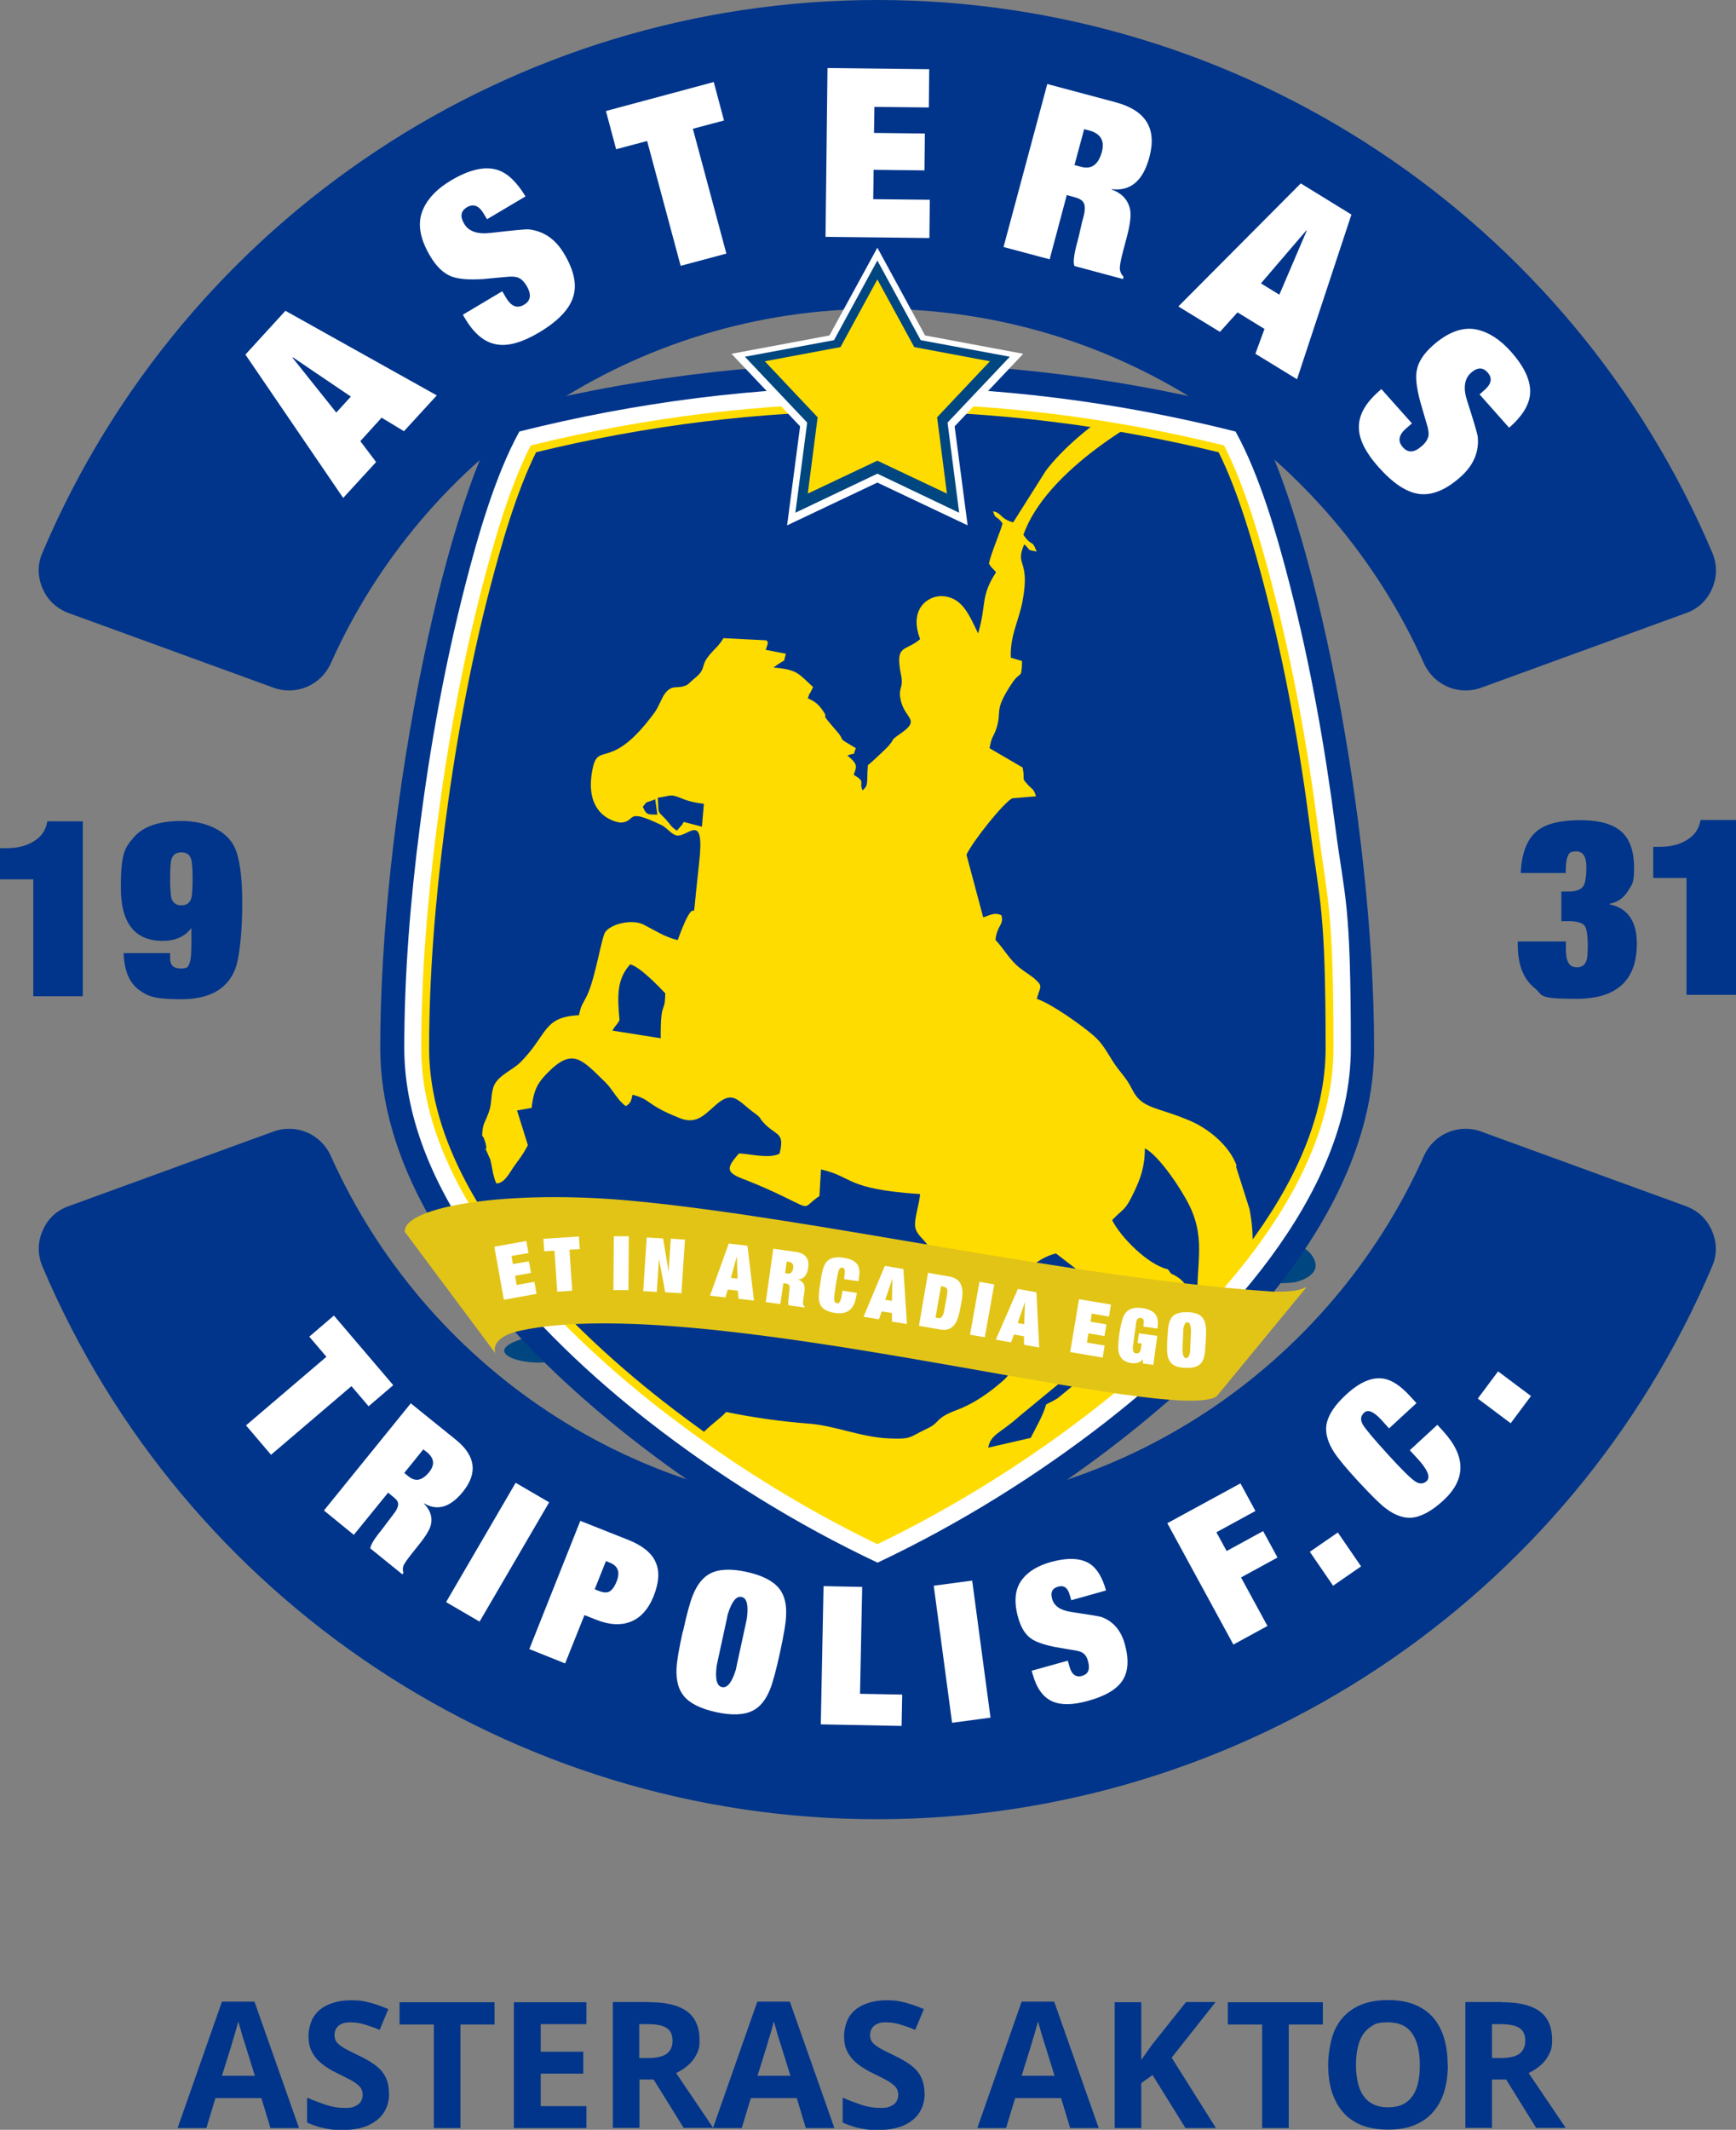
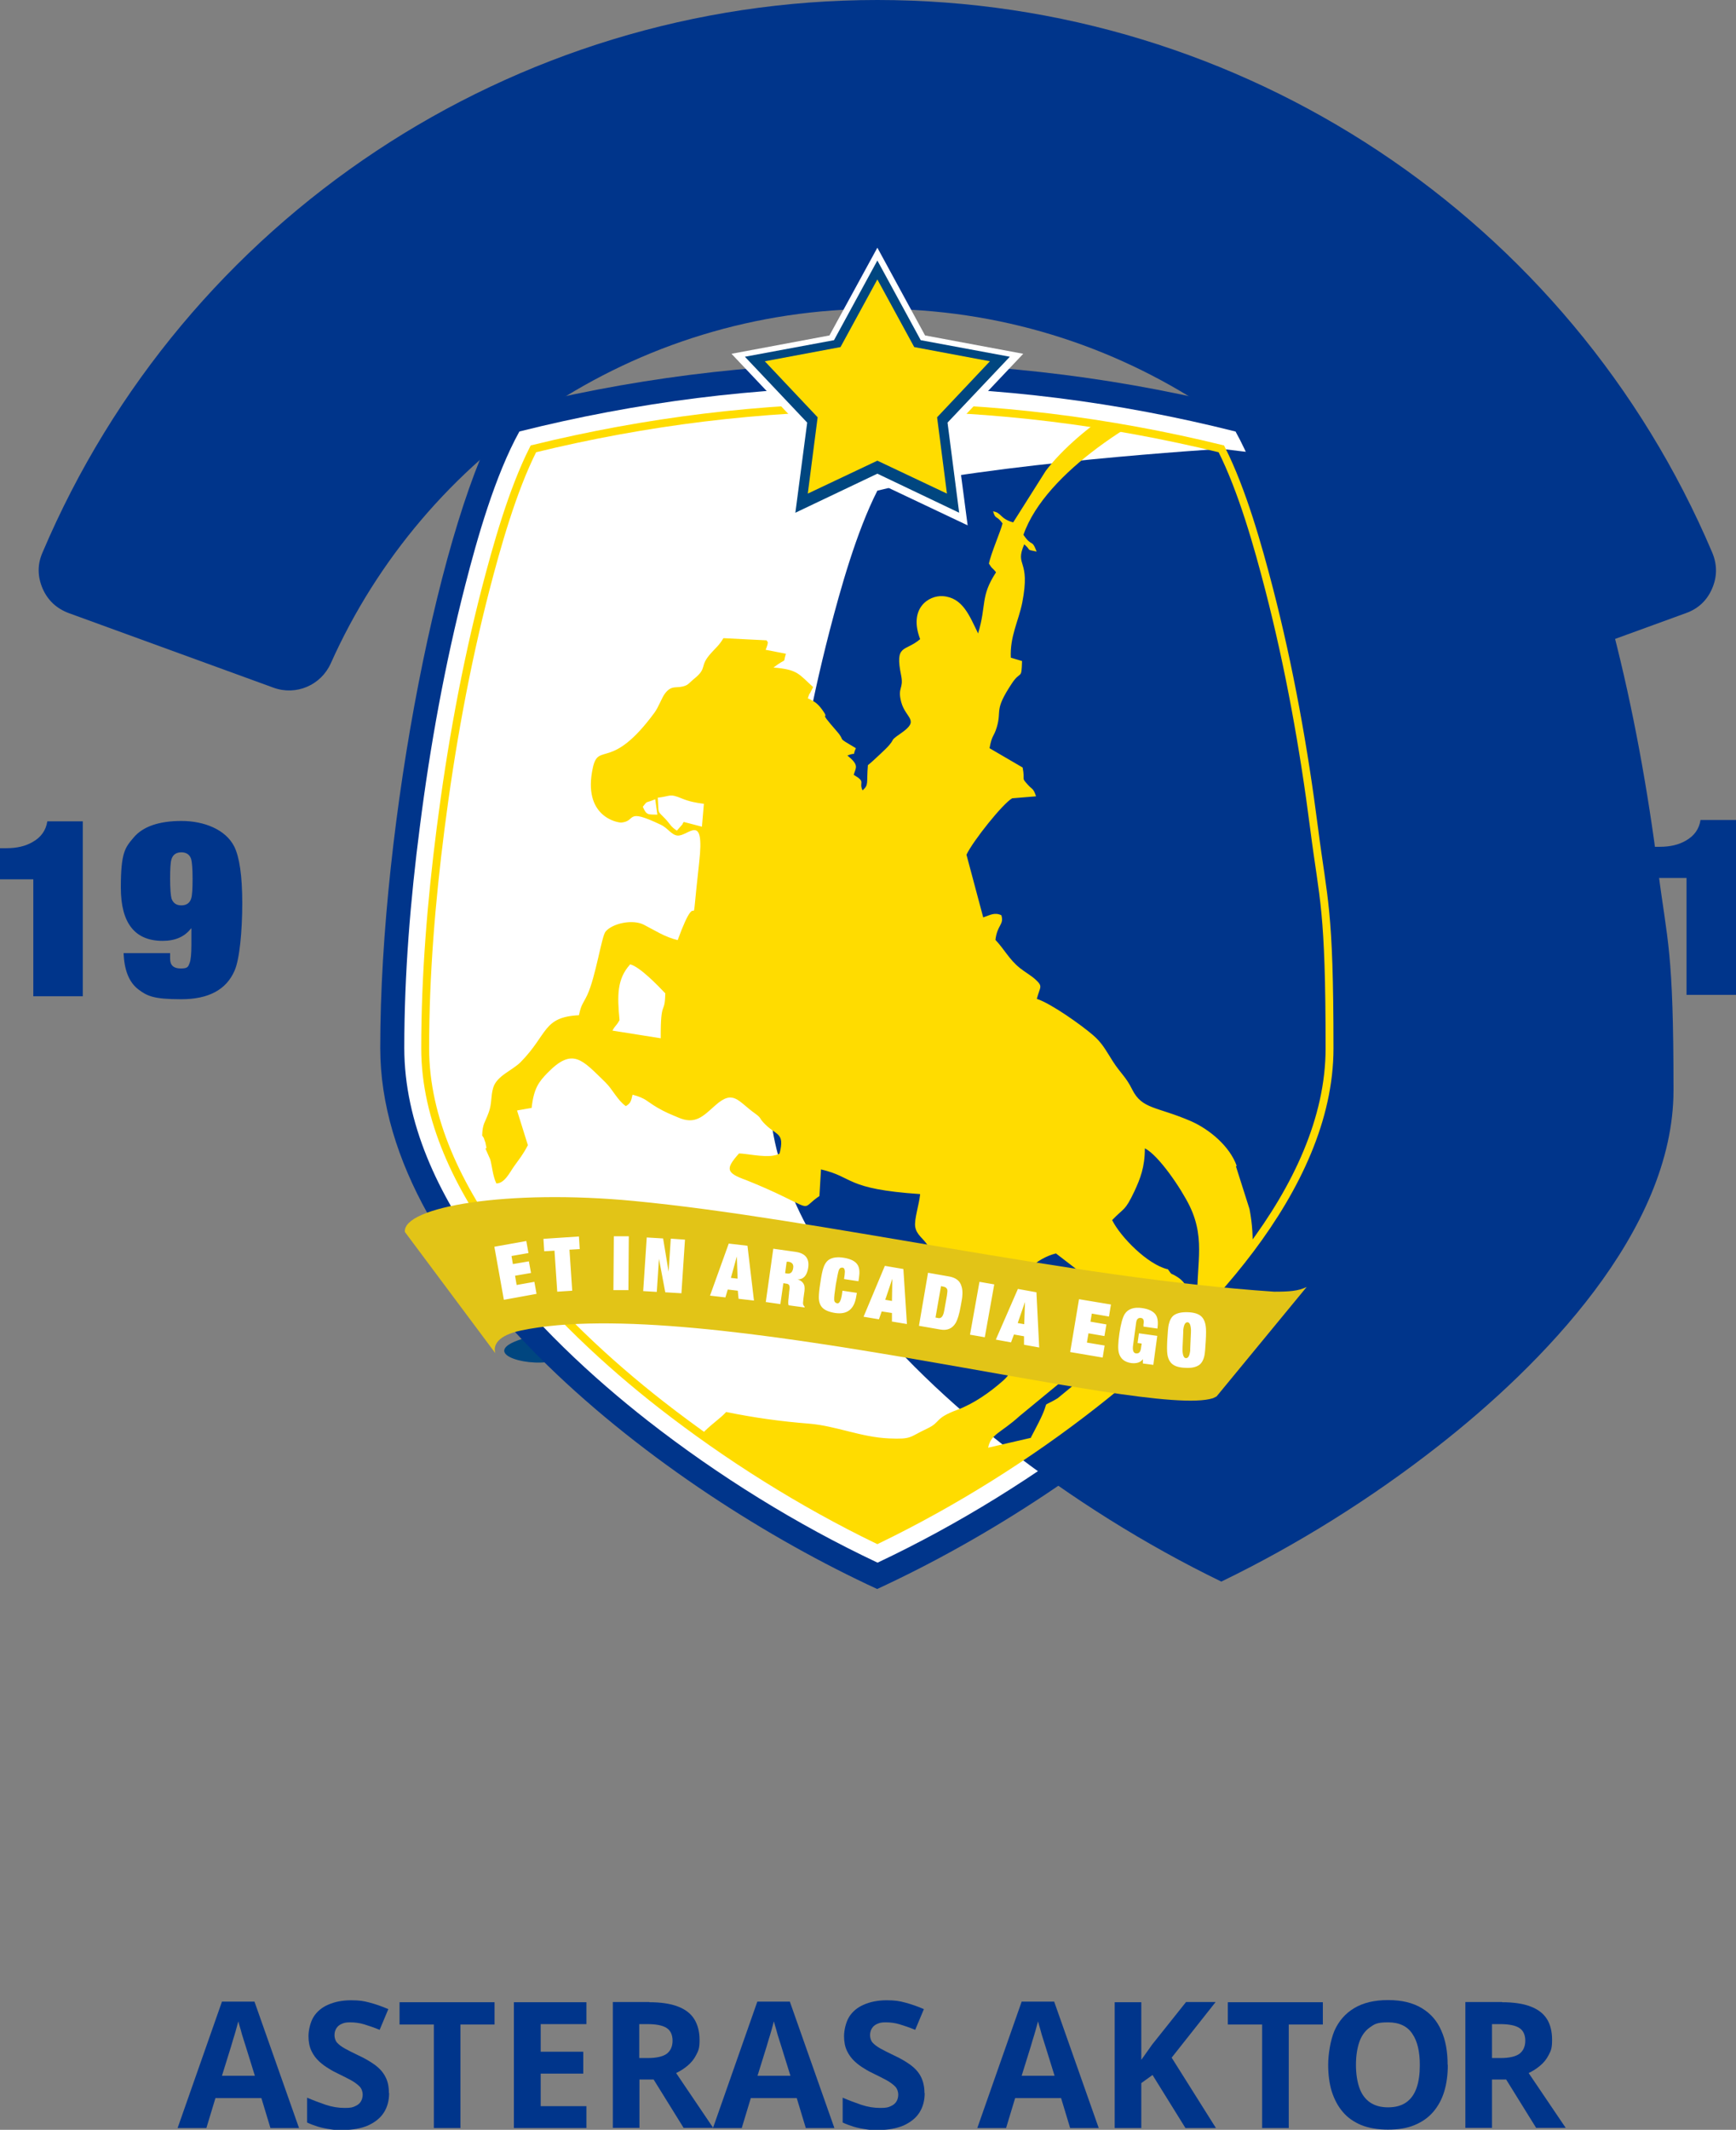
<svg xmlns="http://www.w3.org/2000/svg" id="Livello_1" version="1.1" viewBox="0 0 880.7 1080">
  <rect x="0" y="0" width="880.7" height="1080" fill="#808080" stroke="none" />
  <defs>
    <style>
      .st0, .st1 {
        fill: none;
      }

      .st2, .st3 {
        fill: #00358b;
      }

      .st4, .st5, .st6, .st7, .st8, .st3 {
        fill-rule: evenodd;
      }

      .st4, .st9 {
        fill: #fff;
      }

      .st5 {
        fill: #e2c417;
      }

      .st6 {
        fill: #413938;
      }

      .st7 {
        fill: #004680;
      }

      .st8 {
        fill: #ffdc00;
      }

      .st1 {
        stroke: #ffdc00;
        stroke-miterlimit: 10;
        stroke-width: 4px;
      }

      .st10 {
        clip-path: url(#clippath);
      }
    </style>
    <clipPath id="clippath">
      <path class="st0" d="M270.6,227.6c-10.7,21.1-18.7,49.9-24.2,71-10.3,39.8-17.6,81-22.9,121.7-4.7,36.7-7.8,74.3-7.8,111.3,0,71.6,67.2,139.7,119.7,180.7,33.6,26.2,71.1,49.8,109.7,68.5,38.6-18.7,76.1-42.2,109.7-68.5,52.5-41,119.7-109.1,119.7-180.7s-3.1-74.6-7.8-111.3c-5.2-40.7-12.6-81.9-22.9-121.7-5.5-21.2-13.5-49.9-24.2-71-57.2-14-115.6-21.2-174.5-21.2s-117.3,7.2-174.5,21.2" />
    </clipPath>
  </defs>
  <g>
    <path class="st3" d="M138.7,348.7l-103.8-37.8c-6.2-2.3-10.7-6.5-13.3-12.5-2.6-6.1-2.7-12.2,0-18.3C93.4,111,259.8,0,445.1,0s351.7,111,423.5,280.1c2.6,6.1,2.6,12.3,0,18.3-2.6,6.1-7.1,10.3-13.3,12.5l-103.8,37.8c-11.5,4.2-24.1-1.2-29.1-12.3-47.4-105.9-153.7-179.8-277.3-179.8s-229.9,73.8-277.3,179.8c-5,11.1-17.6,16.5-29.1,12.3" />
-     <path class="st9" d="M750.6,200l2.6-2.3c3.5-3.1,4-6,1.5-8.8-2.4-2.8-5.3-2.7-8.5.2-3.3,3-4,7.7-1.9,14.1,3.5,10.9,5.3,17,5.4,18.4.7,7.6-2.2,14.4-8.7,20.2-7.4,6.6-14.4,9.5-20.9,8.7-6.5-.8-13.4-5.4-20.8-13.7-6.4-7.2-9.7-13.7-9.9-19.5-.3-6.3,2.9-12.4,9.7-18.5l1.7-1.5,15.5,17.4-3,2.6c-3.8,3.3-4.3,6.5-1.6,9.5,2.6,3,5.8,2.8,9.6-.6,1.9-1.6,2.9-3.3,3.3-4.8.3-1,.2-2.6-.3-4.7-.8-2.7-2-6.9-3.7-12.7-2-7.3-2.6-12.8-1.8-16.4.8-4.2,3.5-8.3,8.1-12.4,7.9-7,15.5-9.7,22.7-8,5.9,1.4,11.6,5.1,16.9,11.1,7.4,8.3,10.6,15.8,9.6,22.6-.8,5.2-4.2,10.5-10.5,16l-15-16.9ZM649,149.5l14-32.7h-.2c0-.1-23.1,26.9-23.1,26.9l9.3,5.7ZM636.9,179.3l4.6-12.5-13.7-8.4-8.9,9.9-21.1-12.9,62.1-62.4,25.7,15.8-27.6,83.5-21.1-12.9ZM509.1,125.3l22.2-82.7,34.8,9.3c15.2,4.1,20.9,13.3,17,27.8-3.2,12-9.6,17.4-19.1,16.2v.2c4.9,1.8,8,4.9,9.2,9.6.8,3,.2,7.9-1.6,14.7l-1.8,6.8c-1.4,5.1-1.9,8.4-1.6,9.8.3,1.4.9,2.5,1.8,3.3l-.3,1.2-24.6-6.6c-.8-1.7-.3-5.8,1.5-12.4.4-1.4.9-3.5,1.5-6.2.6-2.8,1.1-4.8,1.5-6.1.9-3.3,1-5.7.2-7.3-.7-1.3-2.1-2.2-4.3-2.8l-4.3-1.2-8.7,32.6-23.2-6.2ZM550,65.5l-4.9,18.2,3.4.9c5.3,1.4,8.7-1.1,10.5-7.6,1.5-5.6-.6-9.2-6.3-10.8l-2.7-.7ZM418.8,120.1l1-85.6,51.6.6-.2,19.4-27.6-.3-.2,13.2,25.8.3-.2,18.7-25.8-.3-.2,14.9,28.7.3-.2,19.4-52.7-.6ZM312.6,75.8l-5.2-19.5,54.7-14.7,5.2,19.5-15.8,4.2,17,63.3-23.2,6.2-17-63.3-15.8,4.2ZM247.1,111.2l-1.8-3c-2.4-4-5.2-5-8.4-3.1-3.2,1.9-3.6,4.7-1.4,8.4,2.3,3.9,6.8,5.4,13.5,4.6,11.3-1.3,17.7-1.9,19.1-1.8,7.6.8,13.7,4.9,18.1,12.4,5.1,8.5,6.6,15.9,4.5,22.1-2,6.2-7.8,12.2-17.4,17.9-8.3,4.9-15.3,6.9-21,6-6.2-.9-11.6-5.2-16.3-13.1l-1.2-2,20-11.9,2,3.4c2.6,4.3,5.6,5.5,9.1,3.4,3.4-2,3.8-5.2,1.3-9.5-1.3-2.1-2.6-3.5-4.1-4.1-.9-.5-2.5-.7-4.7-.6-2.7.2-7.1.6-13.1,1.2-7.5.5-13,0-16.5-1.4-3.9-1.6-7.5-5-10.6-10.3-5.4-9.1-6.6-17-3.5-23.8,2.5-5.6,7.2-10.4,14.1-14.5,9.6-5.7,17.6-7.4,24-5.2,4.9,1.7,9.5,6.2,13.8,13.3l-19.4,11.5ZM178,201.1l-29.4-19.9-.2.2,22.2,27.8,7.4-8.1ZM205,218.7l-11.4-6.9-10.8,11.9,8,10.6-16.7,18.2-49.6-72.7,20.3-22.2,76.8,42.9-16.7,18.2Z" />
-     <path class="st3" d="M751.4,573.8l103.8,37.8c6.2,2.3,10.7,6.5,13.3,12.5,2.6,6.1,2.7,12.2,0,18.3-71.9,169.1-238.2,280.1-423.5,280.1S93.4,811.5,21.6,642.4c-2.6-6.1-2.6-12.3,0-18.3,2.6-6.1,7.1-10.3,13.3-12.5l103.8-37.8c11.5-4.2,24.1,1.2,29.1,12.3,47.4,105.9,153.7,179.8,277.3,179.8s229.9-73.8,277.3-179.8c5-11.1,17.6-16.5,29.1-12.3" />
-     <path class="st9" d="M766.4,721.7l-16.7-12.5,10.3-13.8,16.7,12.5-10.3,13.8ZM704.6,724.2l-3.8-4.2c-3.9-4.2-6.8-5.5-8.8-3.6-1.8,1.7-2,3.7-.5,6.2,1.3,2.1,5.4,7,12.4,14.7,7,7.7,11.7,12.3,13.9,13.8,2.2,1.5,4.2,1.5,5.9,0,2.2-2,.6-5.9-4.8-11.7l-3.7-4,14-12.9,3,3.3c11.6,12.7,11.6,24.4,0,35.1-5.9,5.4-11.3,8.3-16.1,8.7-4.2.3-8.6-1.3-13.2-4.8-2.9-2.2-7.5-6.8-13.9-13.7-6.2-6.7-10.2-11.6-12.2-14.7-3.2-5-4.5-9.5-3.9-13.8.8-4.9,4.1-10,10-15.4,6.9-6.4,13.3-9.1,19.1-8.1,4.1.7,8.5,3.6,13.1,8.6l3.5,3.8-14,12.9ZM676.3,804.1l-11.8-17.2,14.2-9.8,11.8,17.2-14.2,9.8ZM625.7,833.9l-33.5-61.5,37.1-20.2,7.6,14-19.8,10.8,5.2,9.5,18.5-10.1,7.3,13.4-18.5,10.1,13.4,24.6-17.2,9.4ZM543.5,811.5l-.8-2.7c-1-3.7-3-5.1-6-4.2-2.9.8-3.9,2.9-2.9,6.3,1,3.5,4.2,5.7,9.7,6.5,9.2,1.4,14.4,2.2,15.4,2.6,5.9,2.2,9.8,6.8,11.7,13.6,2.2,7.8,1.8,14-1.1,18.5-2.9,4.5-8.8,8-17.6,10.4-7.6,2.1-13.5,2.2-17.9.3-4.7-2-8.1-6.6-10.1-13.8l-.5-1.8,18.3-5.1.9,3.1c1.1,4,3.3,5.5,6.4,4.6,3.1-.9,4.1-3.3,3-7.3-.5-2-1.3-3.3-2.4-4.1-.6-.6-1.8-1-3.6-1.4-2.2-.4-5.8-1-10.6-1.8-6-1.2-10.3-2.7-12.7-4.6-2.8-2.1-4.8-5.5-6.2-10.4-2.3-8.3-1.6-14.8,2.3-19.6,3.1-3.9,7.9-6.7,14.2-8.5,8.8-2.4,15.4-2.1,20.1,1,3.5,2.4,6.2,6.9,8,13.4l-17.8,5ZM483,873.6l-9.3-69.5,19.5-2.6,9.3,69.5-19.5,2.6ZM416.4,874.4l1.4-70.1,19.6.4-1.1,54.2,21.4.4-.3,15.9-41-.8ZM346.5,827.3c1.9-8.9,3.6-15,5-18.4,2.2-5.5,5.2-9.2,9-11.1,4.4-2.2,10.5-2.4,18.3-.7,7.8,1.7,13.3,4.5,16.4,8.3,2.7,3.3,3.9,7.9,3.6,13.8-.1,3.7-1.2,9.9-3.1,18.8-2,9.1-3.7,15.4-5.1,18.8-2.2,5.4-5.2,9-9,10.8-4.4,2.1-10.5,2.3-18.3.6-7.8-1.7-13.3-4.4-16.4-8.2-2.7-3.3-3.9-7.8-3.7-13.6.1-3.7,1.2-10.1,3.2-19.2M376.1,833.7c1.8-8.4,2.8-12.8,2.8-13,.9-6.7,0-10.4-2.7-10.9-2.7-.6-5,2.4-7,8.8,0,.3-1,4.6-2.8,13-1.8,8.4-2.8,12.8-2.8,13-.9,6.7,0,10.4,2.7,10.9,2.7.6,5-2.4,7-8.8,0-.3,1-4.6,2.8-13M268.5,836.3l25.9-65.1,24.2,9.6c7.1,2.8,11.8,6.5,13.9,11.1,2.2,4.6,1.9,10.4-.9,17.5-2.8,6.9-6.9,11.3-12.3,13.2-4.9,1.7-10.6,1.3-17.2-1.4l-5.6-2.2-9.8,24.5-18.2-7.3ZM307.4,791.6l-5.7,14.3,2,.8c2,.8,3.6,1,4.9.6,1.6-.6,3-2.3,4.2-5.3,1.9-4.7.8-7.9-3.4-9.6l-2-.8ZM226.3,812.4l35.3-60.5,17,9.9-35.3,60.5-17-9.9ZM164.3,766l44.1-54.4,22.9,18.5c10,8.1,11.2,16.9,3.5,26.4-6.4,7.9-13,9.8-19.7,5.8v.2c3,3,4.3,6.4,3.6,10.2-.4,2.5-2.5,6-6.1,10.5l-3.6,4.5c-2.7,3.4-4.2,5.6-4.5,6.8-.2,1.2-.2,2.2.2,3l-.6.8-16.2-13.1c0-1.5,1.7-4.5,5.2-8.8.7-.9,1.8-2.3,3.2-4.2,1.4-1.9,2.4-3.2,3.1-4.1,1.8-2.2,2.6-4,2.6-5.4,0-1.2-.8-2.3-2.3-3.5l-2.8-2.3-17.4,21.4-15.2-12.4ZM214.8,734.9l-9.7,12,2.2,1.8c3.5,2.8,6.9,2.1,10.4-2.2,3-3.7,2.6-7.1-1.1-10.1l-1.8-1.4ZM156.9,677.8l12.5-10.7,30.1,35.3-12.5,10.7-8.7-10.2-40.8,34.8-12.7-14.9,40.8-34.8-8.7-10.2Z" />
    <path class="st7" d="M541.4,635.7l2.1-25.4c-.8,9.8,21.1,13.1,36.6,14.7,17,1.8,38,2.4,55.3,2.6,7.7,0,9.4,0,17,1.6,4.9,1,10.3,3.7,12.7,6.8,8.3,10.8-8.1,14.2-8.1,14.2-4.2.6-8.4.6-12.4.3-33.8-1.8-61.6-6.3-103.2-14.8" />
    <path class="st7" d="M319.5,675.3l5.6,15.8c-4.4-3.2-27.5-4.2-44.8-.8-15,3-38.5-4.9-13.6-11.9,15.4-3.2,31.2-4,52.7-3.2" />
    <path class="st2" d="M92,432.2c-2.6,0-4.3,1.2-5,3.5-.5,1.5-.7,4.8-.7,9.9s.3,8.4.7,10c.8,2.3,2.4,3.5,5,3.5s4.3-1.2,5-3.5c.5-1.6.7-4.9.7-10s-.3-8.4-.7-9.9c-.7-2.3-2.4-3.5-5-3.5M62.7,483.3h23.6v2.9c0,3.3,1.8,4.9,5.4,4.9s3.8-.9,4.5-2.8c.6-1.5.9-4.6.9-9.2v-8.3h-.2c-3.2,4.2-8,6.3-14.4,6.3-14.1,0-21.2-9-21.2-27s2.2-20.3,6.5-25.4c4.7-5.6,12.9-8.4,24.3-8.4s22.3,4.3,26.7,12.9c2.7,5.4,4.1,15,4.1,28.8s-1.3,28.3-3.9,34.2c-4.2,9.7-13.2,14.5-27.1,14.5s-17.2-1.6-21.6-4.9c-4.8-3.6-7.3-9.8-7.6-18.7M42,416.4v88.8h-25.1v-59.3H0v-15.8h3.3c5.2,0,9.6-1,13.2-3.1,4.3-2.4,6.8-5.9,7.5-10.5h18.1Z" />
    <path class="st2" d="M880.7,415.7v88.8h-25.1v-59.3h-16.9v-15.8h3.3c5.2,0,9.6-1,13.2-3.1,4.3-2.4,6.8-5.9,7.5-10.5h18.1ZM794.4,477.2v3.4c0,3,.2,5.2.8,6.5.8,2.3,2.3,3.4,4.8,3.4s4.1-1.2,4.9-3.5c.4-1.4.6-4.1.6-8s-.5-7.9-1.4-9.3c-1.2-1.8-4-2.6-8.5-2.6h-3.5v-15h3.5c3.6,0,6-.8,7.3-2.3,1.3-1.5,1.9-4.9,1.9-10.1s-1.7-8-5.1-8-3.8,1-4.5,2.9c-.6,1.3-.9,4.1-.9,8.1h-22.8c.4-9.9,3.1-17,8.1-21.2,4.6-3.8,12-5.6,22.1-5.6s17,2.1,21.4,6.3c3.9,3.8,5.9,9.8,5.9,17.8s-1,8.3-2.9,11.5c-2.3,3.8-5.4,6-9.5,6.8v.3c9.2,1.9,13.8,8.6,13.8,19.9,0,18.6-10.2,28-30.7,28s-16.5-1.8-21.2-5.5c-5.9-4.7-8.8-12.5-8.5-23.6h24.3Z" />
    <path class="st3" d="M445.1,805.8c-109.7-50.5-252.2-160.3-252.2-274.4s30.9-270.9,62.6-323.1c63.2-16.4,126.4-24.1,189.5-24.4,63.2.3,126.4,8,189.5,24.4,31.7,52.2,62.6,209,62.6,323.1s-142.5,223.9-252.2,274.4" />
    <path class="st4" d="M626.7,218.8c-59.5-15-120.3-22.7-181.6-22.7s-122.2,7.8-181.6,22.7c-12.4,22.4-21.4,54.2-27.5,78-10.3,40-17.8,81.5-23,122.4-4.8,37-7.9,74.8-7.9,112.2,0,75.6,68.1,145.7,123.6,189.1,35.6,27.8,75.5,52.6,116.5,71.9,40.9-19.3,80.9-44.1,116.5-71.9,55.5-43.4,123.6-113.6,123.6-189.1s-3.1-75.2-7.9-112.2c-5.3-41-12.7-82.4-23-122.4-6.1-23.8-15.2-55.7-27.6-78" />
-     <path class="st3" d="M619.6,227.6c-57.2-14-115.6-21.2-174.5-21.2s-117.3,7.2-174.5,21.2c-10.7,21.1-18.7,49.9-24.2,71-10.3,39.8-17.7,81-22.9,121.7-4.7,36.7-7.8,74.3-7.8,111.3,0,71.6,67.2,139.7,119.7,180.7,33.6,26.2,71.1,49.8,109.7,68.5,38.6-18.7,76.1-42.2,109.7-68.5,52.5-41,119.7-109.1,119.7-180.7s-3.1-74.6-7.8-111.3c-5.2-40.7-12.6-81.9-22.9-121.7-5.5-21.2-13.5-49.9-24.2-71" />
+     <path class="st3" d="M619.6,227.6s-117.3,7.2-174.5,21.2c-10.7,21.1-18.7,49.9-24.2,71-10.3,39.8-17.7,81-22.9,121.7-4.7,36.7-7.8,74.3-7.8,111.3,0,71.6,67.2,139.7,119.7,180.7,33.6,26.2,71.1,49.8,109.7,68.5,38.6-18.7,76.1-42.2,109.7-68.5,52.5-41,119.7-109.1,119.7-180.7s-3.1-74.6-7.8-111.3c-5.2-40.7-12.6-81.9-22.9-121.7-5.5-21.2-13.5-49.9-24.2-71" />
  </g>
  <g class="st10">
    <path class="st8" d="M627,591.4l6.9,21.7c6,31.4-6.6,49.2-9.9,73.4-2.2,15.5,1.9,32.2,7,46.4,2.7,7.4,5,13.5,8.6,19.8,2,3.6,3.3,6,5,8.8,2.9,4.6,2.2,2.9,6.7,5.7,2,5.1.8,4.9,3.6,10.2l10,1.7c6.4,24.8,20.4,30.7,30.9,40,1.5,1.3,1,.9,2,2.2h-409.9v-19.7c2.7-3.2,6.7-5.6,9.8-8,0-.2.5-6.6.7-7.2.8-4.7.8-1.9,3.8-4.8,6.2-5.9.3-8.4,5.8-13.6,8.1-7.7,23.6-17.3,30.1-26.1,5.5-7.5-.9-.8,10.1-8,15.7-10.4.5-1.3,15-13.2,2.2-1.8,3.3-2.7,5.2-4.7,14.1,2.9,27.9,4.8,41.9,5.9,13.8,1.1,26.4,6.9,40.7,7.5,11.8.5,10-.6,19.4-5,7.2-3.4,3.3-5.1,15.5-9.6,8.2-3.1,16.2-8.7,23-14.7,12.4-11.1-1.9-19.9-10.5-28.6-3-3-4.6-5.7-7.1-9.1l-20.6-30.8c-2.2-3.6-5.7-5.3-6.4-9.5-.6-3.8,2-11.2,2.5-16.6-38.5-2.6-33.3-8.6-50.3-12.5l-.8,13.5c-8.7,5.8-3.6,7.4-17.5.6-6.5-3.2-13.2-6.1-19.7-8.7-10.3-3.7-10.5-5.7-3.6-13.5,3.4,0,12.3,2,17.3,1.1,2.6-.4,2.8-.9,3.3-1.1,2.8-11.2-1.9-8.7-8.3-15.8-2.1-2.3-.9-2.1-4.2-4.5-8.7-6.2-10.9-12.3-20.1-4.1-6.3,5.6-10.2,10-19,6.1-4-1.7-6.4-2.6-10.5-5-5.3-3.1-5.7-4.7-12.5-6.5-.8,3.5-1,4.3-3.4,5.8-4.3-3-6.6-8.4-10.5-12.2-11.7-11.3-16.4-17.8-29.2-4.7-4.4,4.5-7,7.8-8.1,17.8l-7.4,1.3,5.5,17.6c-2.6,5-4.3,6.9-7,10.7-2.2,3.1-4.8,8.7-9,8.7-1.9-4.1-2.1-8.6-3.1-12.2l-2.4-5.4.5-.5c-1.1-4.6.2-.5-.8-3.3-1.2-3.3.2-.3-1.4-2.9.2-6.2,1.5-6.5,3.4-11.9,1.6-4.5.9-7.9,2.2-12.3,1.8-6.1,9.6-8.7,13.9-13,13.9-14.1,11.2-22.9,29.6-23.8,1.2-5.7,2-5.6,4.2-10.2,4.3-9.2,7.3-29.8,9.3-32.2,3.5-4.2,13.7-6.4,19.4-3.5,5.5,2.8,10.7,6.3,17.2,7.8,12-32.9,5.8,6.4,10.9-39.4,2.9-25.8-5.4-13.3-10.9-13.6-3.1-.2-5.1-3.9-8.6-5.5-18.3-8.7-12.1-1.9-19.9-1.1-1.7.2-20.1-2.8-14.5-28,2.9-12.9,9.3,2.1,31.2-27.7,2.1-2.8,3.7-7.6,5.4-9.8,3.6-4.7,6-2.1,10.5-4,1.3-.5,2.2-1.7,4-3.2,7.5-6,2.4-6.2,9-13.4,2.3-2.6,3.9-3.7,6.1-7.4l21.9,1.1c1,1.9.6-.4.5,2,0,0-.6,2.1-1,2.8l10.3,2c-1.8,5.8,1.2,1.3-6.3,7,12.4,1,12.8,3.3,20.1,9.9l-1.3,2.6c-.8,1.8,0-1-1.4,3.1,3.4,1.5,5,2.7,7.1,5.5,5.1,7-3.2-1.2,7.6,11.2,5.1,5.8-1.1,2.2,9.7,8.6-2.2,4.8,1.1,1.6-4.3,3.7,6.1,5,4.3,6,3.2,9.8,6.5,3.8,2.4,3.5,4.5,7.9,3.3-3,1.9-3.5,2.7-12.8,1.8-1.4,3.7-3.3,5.7-5.1,10.7-9.8,3.4-5.8,11.1-11.1,9.8-6.8,2.4-7.3.1-15.8-2-7.6,1.3-6.5,0-13.3-3.4-16.4,1.9-12,9.6-18.6-6-15.7,4.4-22.3,11.5-21.8,10.1.7,13.5,9.9,17.9,18.9,4.4-14.6,1-18.6,9.1-31-2.2-2.8-1.7-1.3-3.6-4.4,1-5.2,6-16.5,6.9-20.4-3.2-4.4-3.5-1.7-4.8-6.1,4.3.6,3.4,3.7,10.2,5.6l16.5-26.1c15.9-21.3,60.5-52.9,75-39.2-25.9,10-75,39.2-86.3,71.6,4.5,6.6,4.1,1.7,6.7,8.5-6-1.3-2.2-.2-6.3-3.7-5,11.7,3.4,7-1,29.6-1.9,9.4-6.3,17.1-5.8,27.9l5.7,1.7c-.3,10-.6,4.4-5.2,11.4-9.2,13.9-5,13.3-7.6,22.1-1.6,5.3-2.4,3.7-3.7,10.7l16.8,9.8c1.4,7.2-1,4.7,2.8,8.9,2.2,2.4,2.6,1.5,4,5.7l-12.1,1c-4.7,2.6-19.8,21.5-23.2,28.6l8.5,31.8c3.6-1.2,5.7-2.7,9.2-1.1,1.5,4.8-2.1,4.8-3,12.5,4.7,5,6.9,9.8,12.3,14.2,2.5,2,5.8,3.9,7.8,5.7,4.3,3.9,2.5,3.7.9,10,7.5,2.5,22.7,13.4,28.4,18.3,4.8,4.1,6.4,7.5,10.3,13.6,3.8,5.9,6.5,7.6,9.7,14.1,5,10,12.2,8.5,29.5,15.9,9.7,4.2,20,12.9,23.5,22.8M332.4,405.3c-5.6,2.3-3.5.4-6.3,3.8,1.9,4.3,2.5,3.9,7.4,4l-1.1-7.8ZM357.1,407.6c-4-.5-7.6-1.2-11.2-2.7-6.4-2.7-5.7-1.1-12.2-.4.6,8.7-.5,6.2,3.7,10.6,2.6,2.7,2.8,4.1,6,6.1l2.9-3.3c0-.5.3-.6.6-1.1l9.2,2.4,1-11.7ZM337.6,503.8c-3.8-4-12.9-13.5-17.9-14.8-6.7,7.4-6.6,15.7-5.4,28.3-2,3.5-1.8,2.1-3.6,5.3l24.5,3.9c-.1-20.4,2.1-11.4,2.3-22.7M592.4,643.5c2.6,3.7,1.1,1.6,5,4.1,6,3.9,7.2,10.5,4,17.2l-27.1,40.5c-3.2,5-8.3,17.2-11.9,21.1l-8.6-4.6-2.7,5.8c-1.3,3.9-1.1,3.6-1.5,8.3,15.2,7.2,58.8,16.9,78.5,17.4l-2.6-6.9c-.7-1.4-1.3-2.1-2.4-3.8-7.5-12.5-13.9-36.1-15.2-52.2l-.2-27.1c-1.6-20.5,4.5-33.7-4.1-51.6-4.3-8.9-15.8-25.9-22.8-29.4,0,9.5-2.3,15.3-5.3,21.8-4.9,10.3-5.1,8.1-11.3,14.6,4.3,8.6,18,22.5,28.1,24.9M523,728.9c1.2-2.2,2.5-4.8,3.9-7.5,6.8-13.4,0-6.5,9.7-12.4l24.2-19.9c7-5.3,21-22.9,0-34.2l-25.1-19.3c-4.6,1.1-10,4-13,7.5-.3,6.3,2.3,10.5,4.3,15.7,6.8,18.1,24.3,21.7,19.2,34.6-2.1,5.1-1.5,2.5-5.7,5.5l-23.3,19.2c-9.6,8.7-14.5,9-15.9,16l21.7-5Z" />
  </g>
  <g>
    <path class="st1" d="M619.6,227.6c-57.2-14-115.6-21.2-174.5-21.2s-117.3,7.2-174.5,21.2c-10.7,21.1-18.7,49.9-24.2,71-10.3,39.8-17.7,81-22.9,121.7-4.7,36.7-7.8,74.3-7.8,111.3,0,71.6,67.2,139.7,119.7,180.7,33.6,26.2,71.1,49.8,109.7,68.5,38.6-18.7,76.1-42.2,109.7-68.5,52.5-41,119.7-109.1,119.7-180.7s-3.1-74.6-7.8-111.3c-5.2-40.7-12.6-81.9-22.9-121.7-5.5-21.2-13.5-49.9-24.2-71Z" />
    <polygon class="st4" points="469.3 170.1 519.1 179.4 484.3 216.2 490.9 266.4 445.1 244.7 399.3 266.4 405.9 216.2 371.1 179.4 420.8 170.1 445.1 125.6 469.3 170.1" />
    <polygon class="st7" points="467.1 172.5 512.3 180.9 480.7 214.3 486.6 260 445.1 240.2 403.5 260 409.5 214.3 377.9 180.9 423.1 172.5 445.1 132.1 467.1 172.5" />
    <polygon class="st8" points="463.8 176 502.2 183.2 475.4 211.6 480.4 250.3 445.1 233.6 409.8 250.3 414.8 211.6 388 183.2 426.4 176 445.1 141.7 463.8 176" />
-     <path class="st6" d="M208.8,626.5l-.9-1.2c.3.4.7.7,1.2,1l-.3.2Z" />
    <path class="st5" d="M617.2,708.1l45.7-55.5c-4.3,2.1-8.9,2.4-16.5,2.4-104.4-7-231.4-37.1-324.8-46-63.9-6.1-117.4,2.9-116.2,15.7l45.9,61.5c-1.3-4,1.2-9,12.9-11.5,90.9-19.3,317.2,45.2,351.2,34.3l1.8-.9Z" />
    <path class="st9" d="M592.2,679.1c.2-3.5.4-6,.7-7.4.5-2.2,1.4-3.9,2.7-4.8,1.6-1.1,3.9-1.6,7-1.5,3.1.1,5.4.8,6.8,2.1,1.2,1.1,2,2.8,2.3,5.1.2,1.4.2,3.9,0,7.4-.2,3.6-.4,6.1-.7,7.5-.5,2.2-1.4,3.8-2.7,4.7-1.6,1.1-3.9,1.6-7,1.4-3.1-.1-5.4-.8-6.8-2.1-1.2-1.1-2-2.7-2.3-5-.2-1.4-.2-3.9,0-7.6M604,679.7c.2-3.4.2-5.1.2-5.2-.1-2.6-.7-4-1.8-4-1.1,0-1.8,1.2-2.1,3.8,0,.1,0,1.8-.2,5.2-.2,3.4-.2,5.1-.2,5.2.1,2.6.7,4,1.8,4,1.1,0,1.8-1.2,2.1-3.8,0-.1,0-1.8.2-5.2M577.1,681.1l.7-5,9.3,1.3-2,14.7-5.3-.7v-2.2c.1,0,0,0,0,0-1.2,1.7-3.2,2.3-5.9,2-3.4-.5-5.5-2.2-6.3-5.2-.5-1.9-.4-5.2.3-9.9.7-4.8,1.6-8,2.7-9.8,1.7-2.6,4.7-3.6,8.8-3,3.5.5,5.8,1.7,7,3.5,1,1.6,1.2,3.9.8,6.9l-7.1-1v-1.1c.4-2,0-3.2-1.4-3.3-.8-.1-1.4.2-1.8.8-.3.4-.5,1.2-.6,2.2l-1.5,11.1c-.3,2.4.2,3.7,1.5,3.9.9.1,1.6-.2,2-.9.3-.5.5-1.2.6-2.2l.3-1.9-2.2-.3ZM542.9,685.7l4.5-26.9,16.2,2.7-1,6.1-8.7-1.5-.7,4.1,8.1,1.4-1,5.9-8.1-1.4-.8,4.7,9,1.5-1,6.1-16.5-2.8ZM519.6,671.5l.4-11.3h0s-3.7,10.7-3.7,10.7l3.4.6ZM519.5,681.8v-4.2c0,0-5.1-.9-5.1-.9l-1.5,4-7.7-1.4,11.2-25.7,9.4,1.7,1.4,28-7.7-1.4ZM492.1,676.8l4.8-26.8,7.5,1.3-4.8,26.8-7.5-1.3ZM466.2,672.3l4.6-26.9,10.8,1.9c3.2.6,5.3,2.1,6.1,4.7.5,1.4.7,3.1.5,5.1,0,.7-.3,2.4-.8,5.1-.7,4.1-1.6,7-2.6,8.7-1.7,2.8-4.3,3.9-7.7,3.3l-10.9-1.9ZM477.4,652.1l-2.8,16,1.5.3c1.5.2,2.4-1,2.9-3.7l1.4-7.8c.2-1.4.3-2.3.2-2.8-.2-.9-.9-1.5-2.1-1.7l-1.1-.2ZM452.5,659.7l.2-11.3h0s-3.6,10.7-3.6,10.7l3.4.6ZM452.5,670v-4.2c-.1,0-5.2-.8-5.2-.8l-1.4,4-7.8-1.3,10.8-25.8,9.4,1.6,1.8,27.9-7.8-1.3ZM428.2,648.6l.3-2.2c.3-2.2,0-3.4-1-3.6-1-.1-1.6.3-2,1.4-.3.9-.8,3.3-1.5,7.3-.6,4-.9,6.5-.8,7.6,0,1,.6,1.6,1.5,1.8,1.1.2,1.9-1.3,2.4-4.3l.3-2.1,7.3,1.1-.3,1.7c-1,6.6-4.6,9.4-10.7,8.5-3.1-.5-5.3-1.4-6.6-2.8-1.1-1.2-1.7-2.9-1.7-5.2,0-1.4.2-3.9.8-7.5.5-3.5,1-5.9,1.5-7.3.7-2.2,1.8-3.7,3.3-4.5,1.7-.9,4-1.2,7.1-.7,3.6.6,6,1.8,7.1,3.8.8,1.4,1,3.5.6,6.1l-.3,2-7.3-1.1ZM388.5,660.2l3.8-27,11.3,1.6c5,.7,7.1,3.4,6.4,8.1-.6,3.9-2.4,5.9-5.4,5.9h0c1.6.4,2.7,1.3,3.3,2.7.4.9.4,2.5,0,4.7l-.3,2.2c-.2,1.7-.3,2.7-.1,3.2.2.4.4.8.7,1v.4c0,0-8.1-1.1-8.1-1.1-.3-.5-.3-1.8,0-4,0-.5.1-1.1.2-2,0-.9.2-1.6.2-2,.2-1.1,0-1.9-.2-2.3-.3-.4-.7-.6-1.5-.7l-1.4-.2-1.5,10.6-7.6-1.1ZM399.1,639.7l-.8,5.9,1.1.2c1.7.2,2.7-.7,3-2.8.3-1.8-.5-2.9-2.4-3.2h-.9ZM374.2,648.4l-.4-11.3h0s-3,10.9-3,10.9l3.5.4ZM374.7,658.7l-.4-4.2-5.1-.6-1.2,4-7.8-.9,9.5-26.4,9.5,1.1,3.3,27.8-7.8-.9ZM339.2,644.7l1.1-16.6,7.2.5-1.8,27.2-8.2-.5-3.2-17-1.1,16.8-6.9-.4,1.8-27.2,8.3.5,2.8,16.9ZM311.2,654.1l.2-27.2h7.6c0,0-.2,27.3-.2,27.3h-7.6ZM276.1,634.6l-.4-6.4,18-1.2.4,6.4-5.2.3,1.4,20.8-7.6.5-1.4-20.8-5.2.3ZM255.6,659l-4.8-26.8,16.2-2.9,1.1,6.1-8.6,1.5.7,4.1,8.1-1.4,1.1,5.9-8.1,1.4.8,4.7,9-1.6,1.1,6.1-16.5,3Z" />
    <path class="st2" d="M137.2,1079.1l-4.6-15.2h-23.3l-4.6,15.2h-14.6l22.5-64.1h16.5l22.6,64.1h-14.6ZM129.3,1052.6l-4.6-14.8c-.3-1-.7-2.3-1.2-3.8-.5-1.6-1-3.1-1.4-4.8-.5-1.6-.9-3-1.2-4.2-.3,1.2-.7,2.7-1.2,4.4-.5,1.8-1,3.4-1.5,5-.5,1.6-.8,2.7-1,3.4l-4.6,14.8h16.6Z" />
    <path class="st2" d="M197.4,1061.4c0,3.8-.9,7.1-2.7,9.9-1.8,2.8-4.5,4.9-8,6.5-3.5,1.5-7.8,2.3-12.8,2.3s-4.4-.1-6.5-.4c-2.1-.3-4.1-.7-6.1-1.3-1.9-.6-3.8-1.3-5.5-2.1v-12.6c3,1.3,6.2,2.5,9.4,3.6,3.3,1.1,6.5,1.6,9.7,1.6s4-.3,5.3-.9c1.4-.6,2.3-1.4,2.9-2.4.6-1,.9-2.2.9-3.5s-.5-3-1.6-4.1c-1.1-1.1-2.6-2.2-4.4-3.2-1.9-1-4-2.1-6.3-3.2-1.5-.7-3.1-1.5-4.8-2.6-1.7-1-3.4-2.2-5-3.7-1.6-1.5-2.9-3.2-3.9-5.3-1-2.1-1.5-4.6-1.5-7.5s.9-7.1,2.6-9.8c1.7-2.7,4.2-4.8,7.5-6.2,3.2-1.4,7.1-2.2,11.5-2.2s6.5.4,9.5,1.2c3,.8,6.2,1.9,9.4,3.3l-4.4,10.5c-2.9-1.2-5.6-2.1-7.9-2.8-2.3-.7-4.7-1-7.1-1s-3.1.3-4.3.8c-1.2.5-2.1,1.3-2.7,2.3-.6,1-.9,2.1-.9,3.4s.4,2.8,1.3,3.8c.9,1,2.2,2,4,3,1.8,1,4,2.1,6.7,3.4,3.3,1.5,6,3.1,8.4,4.8,2.3,1.7,4.1,3.6,5.3,5.9,1.3,2.3,1.9,5.1,1.9,8.4" />
    <polygon class="st2" points="233.6 1079.1 220.1 1079.1 220.1 1026.6 202.7 1026.6 202.7 1015.3 250.9 1015.3 250.9 1026.6 233.6 1026.6 233.6 1079.1" />
    <polygon class="st2" points="297.5 1079.1 260.7 1079.1 260.7 1015.3 297.5 1015.3 297.5 1026.4 274.3 1026.4 274.3 1040.4 295.9 1040.4 295.9 1051.5 274.3 1051.5 274.3 1068 297.5 1068 297.5 1079.1" />
    <path class="st2" d="M329.4,1015.3c5.8,0,10.6.7,14.3,2.1,3.8,1.4,6.6,3.5,8.4,6.3,1.8,2.8,2.8,6.4,2.8,10.7s-.6,5.5-1.7,7.6c-1.1,2.2-2.6,4-4.4,5.5-1.8,1.5-3.8,2.8-5.8,3.7l18.8,27.8h-15l-15.2-24.5h-7.2v24.5h-13.5v-63.8h18.6ZM328.4,1026.4h-4.1v17.2h4.4c4.5,0,7.7-.8,9.6-2.2,1.9-1.5,2.9-3.7,2.9-6.6s-1-5.2-3.1-6.5c-2.1-1.3-5.3-1.9-9.7-1.9" />
    <path class="st2" d="M408.8,1079.1l-4.6-15.2h-23.3l-4.6,15.2h-14.6l22.5-64.1h16.5l22.6,64.1h-14.6ZM401,1052.6l-4.6-14.8c-.3-1-.7-2.3-1.2-3.8-.5-1.6-1-3.1-1.4-4.8-.5-1.6-.9-3-1.2-4.2-.3,1.2-.7,2.7-1.2,4.4-.5,1.8-1,3.4-1.5,5-.5,1.6-.8,2.7-1,3.4l-4.6,14.8h16.6Z" />
    <path class="st2" d="M469.1,1061.4c0,3.8-.9,7.1-2.7,9.9-1.8,2.8-4.5,4.9-8,6.5-3.5,1.5-7.8,2.3-12.8,2.3s-4.4-.1-6.5-.4c-2.1-.3-4.1-.7-6.1-1.3-1.9-.6-3.8-1.3-5.5-2.1v-12.6c3,1.3,6.2,2.5,9.4,3.6,3.3,1.1,6.5,1.6,9.7,1.6s4-.3,5.3-.9c1.4-.6,2.3-1.4,2.9-2.4.6-1,.9-2.2.9-3.5s-.5-3-1.6-4.1c-1.1-1.1-2.6-2.2-4.4-3.2-1.9-1-4-2.1-6.3-3.2-1.5-.7-3.1-1.5-4.8-2.6-1.7-1-3.4-2.2-5-3.7-1.6-1.5-2.9-3.2-3.9-5.3-1-2.1-1.5-4.6-1.5-7.5s.9-7.1,2.6-9.8c1.7-2.7,4.2-4.8,7.5-6.2,3.2-1.4,7.1-2.2,11.5-2.2s6.5.4,9.5,1.2c3,.8,6.2,1.9,9.4,3.3l-4.4,10.5c-2.9-1.2-5.6-2.1-7.9-2.8-2.3-.7-4.7-1-7.1-1s-3.1.3-4.3.8c-1.2.5-2.1,1.3-2.7,2.3-.6,1-.9,2.1-.9,3.4s.4,2.8,1.3,3.8c.9,1,2.2,2,4,3,1.8,1,4,2.1,6.7,3.4,3.3,1.5,6,3.1,8.4,4.8,2.3,1.7,4.1,3.6,5.3,5.9,1.2,2.3,1.9,5.1,1.9,8.4" />
    <path class="st2" d="M542.9,1079.1l-4.6-15.2h-23.3l-4.6,15.2h-14.6l22.5-64.1h16.5l22.6,64.1h-14.6ZM535,1052.6l-4.6-14.8c-.3-1-.7-2.3-1.2-3.8-.5-1.6-1-3.1-1.4-4.8-.5-1.6-.9-3-1.2-4.2-.3,1.2-.7,2.7-1.2,4.4-.5,1.8-1,3.4-1.5,5-.5,1.6-.8,2.7-1,3.4l-4.6,14.8h16.6Z" />
    <path class="st2" d="M616.8,1079.1h-15.4l-16.7-26.9-5.7,4.1v22.8h-13.5v-63.8h13.5v29.2c.9-1.2,1.8-2.5,2.7-3.8.9-1.2,1.8-2.5,2.7-3.8l17.3-21.7h15l-22.3,28.2,22.4,35.6Z" />
    <polygon class="st2" points="653.8 1079.1 640.3 1079.1 640.3 1026.6 622.9 1026.6 622.9 1015.3 671.1 1015.3 671.1 1026.6 653.8 1026.6 653.8 1079.1" />
    <path class="st2" d="M734.5,1047.1c0,4.9-.6,9.4-1.8,13.4-1.2,4-3.1,7.5-5.6,10.4-2.5,2.9-5.6,5.1-9.5,6.7-3.8,1.6-8.3,2.3-13.5,2.3s-9.7-.8-13.5-2.3c-3.8-1.6-7-3.8-9.4-6.7-2.5-2.9-4.3-6.4-5.6-10.4-1.2-4-1.8-8.5-1.8-13.5s1.1-12.4,3.2-17.3c2.2-4.9,5.5-8.7,10-11.4,4.5-2.7,10.2-4.1,17.2-4.1s12.6,1.4,17.1,4.1c4.5,2.7,7.8,6.5,9.9,11.4,2.2,4.9,3.2,10.7,3.2,17.3M687.9,1047.1c0,4.4.6,8.3,1.7,11.5,1.1,3.2,2.9,5.7,5.3,7.4,2.4,1.7,5.5,2.6,9.3,2.6s7-.9,9.3-2.6c2.4-1.7,4.1-4.2,5.2-7.4,1.1-3.2,1.6-7,1.6-11.5,0-6.7-1.2-12-3.8-15.8-2.5-3.8-6.6-5.8-12.3-5.8s-6.9.9-9.3,2.6c-2.4,1.7-4.2,4.2-5.3,7.4-1.1,3.2-1.7,7.1-1.7,11.5" />
    <path class="st2" d="M762,1015.3c5.8,0,10.6.7,14.3,2.1,3.8,1.4,6.6,3.5,8.4,6.3,1.8,2.8,2.7,6.4,2.7,10.7s-.6,5.5-1.7,7.6c-1.1,2.2-2.6,4-4.4,5.5-1.8,1.5-3.8,2.8-5.8,3.7l18.8,27.8h-15l-15.2-24.5h-7.2v24.5h-13.5v-63.8h18.6ZM761,1026.4h-4.1v17.2h4.4c4.5,0,7.7-.8,9.6-2.2,1.9-1.5,2.9-3.7,2.9-6.6s-1-5.2-3.1-6.5c-2.1-1.3-5.3-1.9-9.7-1.9" />
  </g>
</svg>